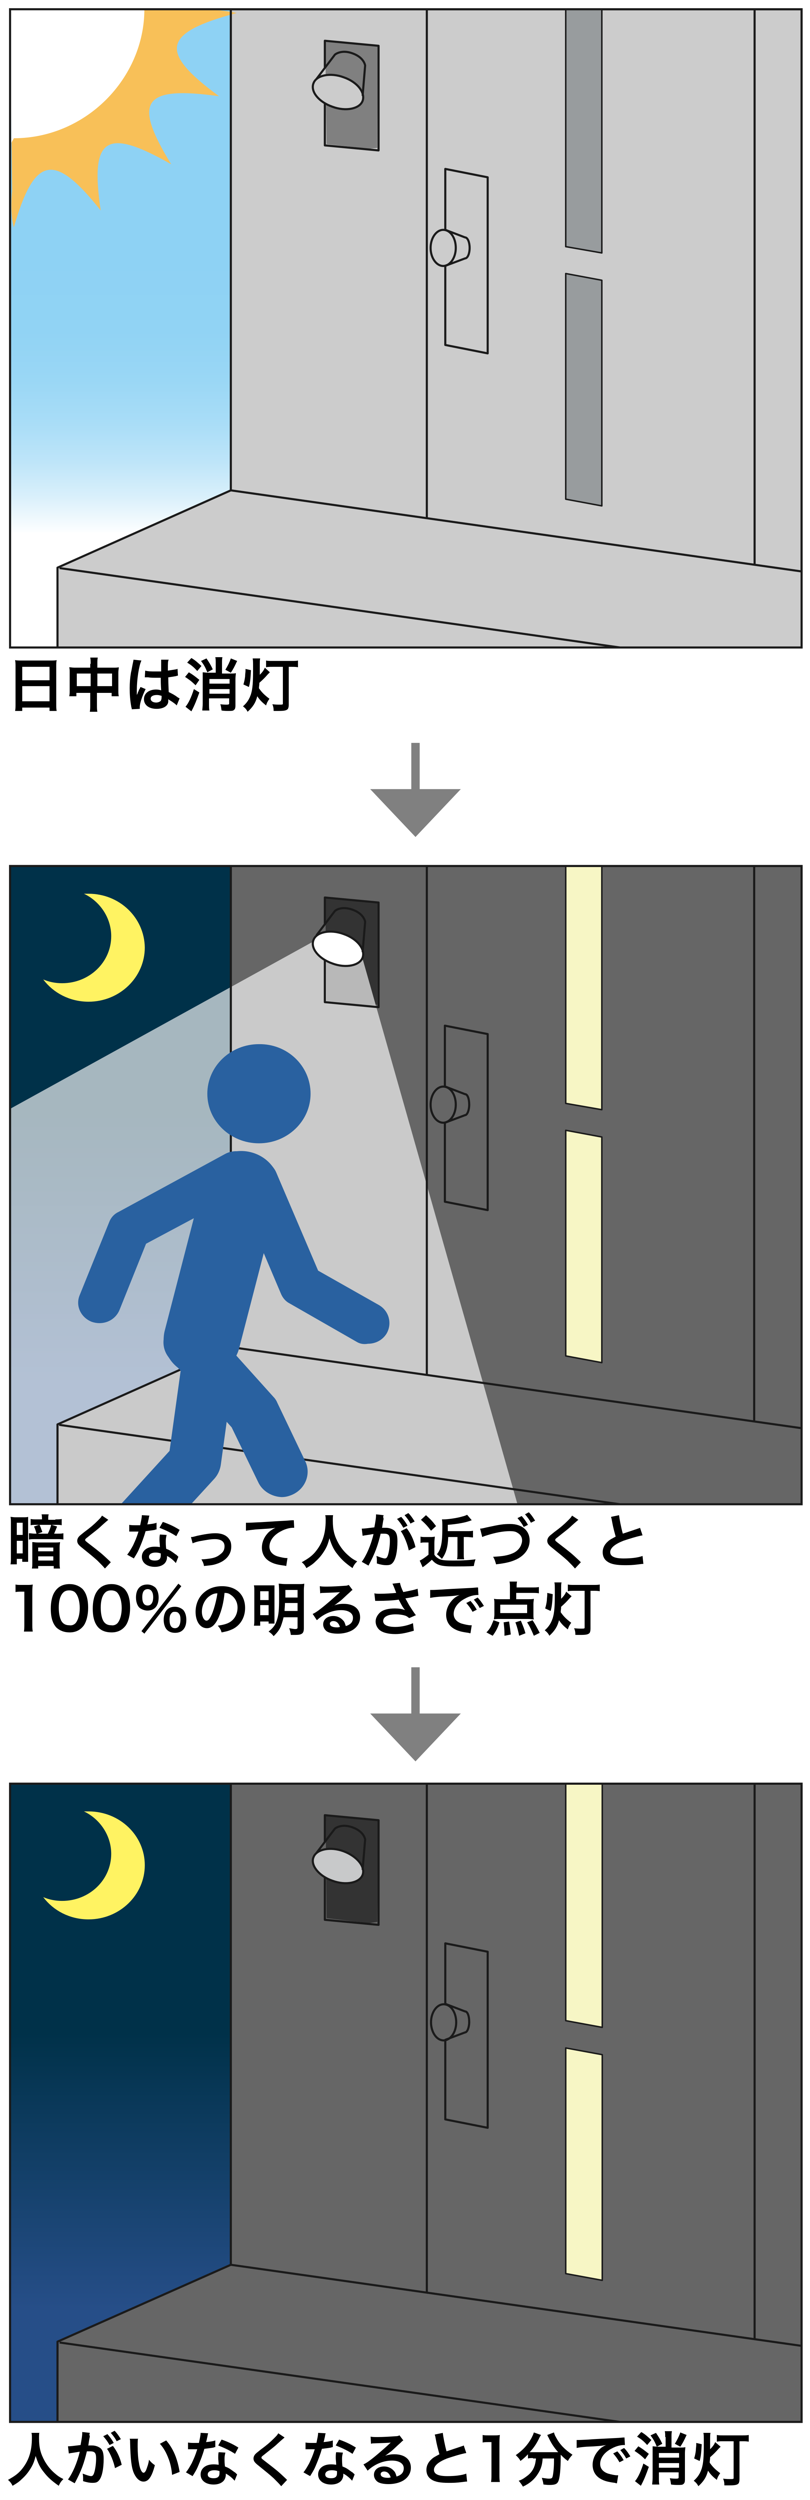
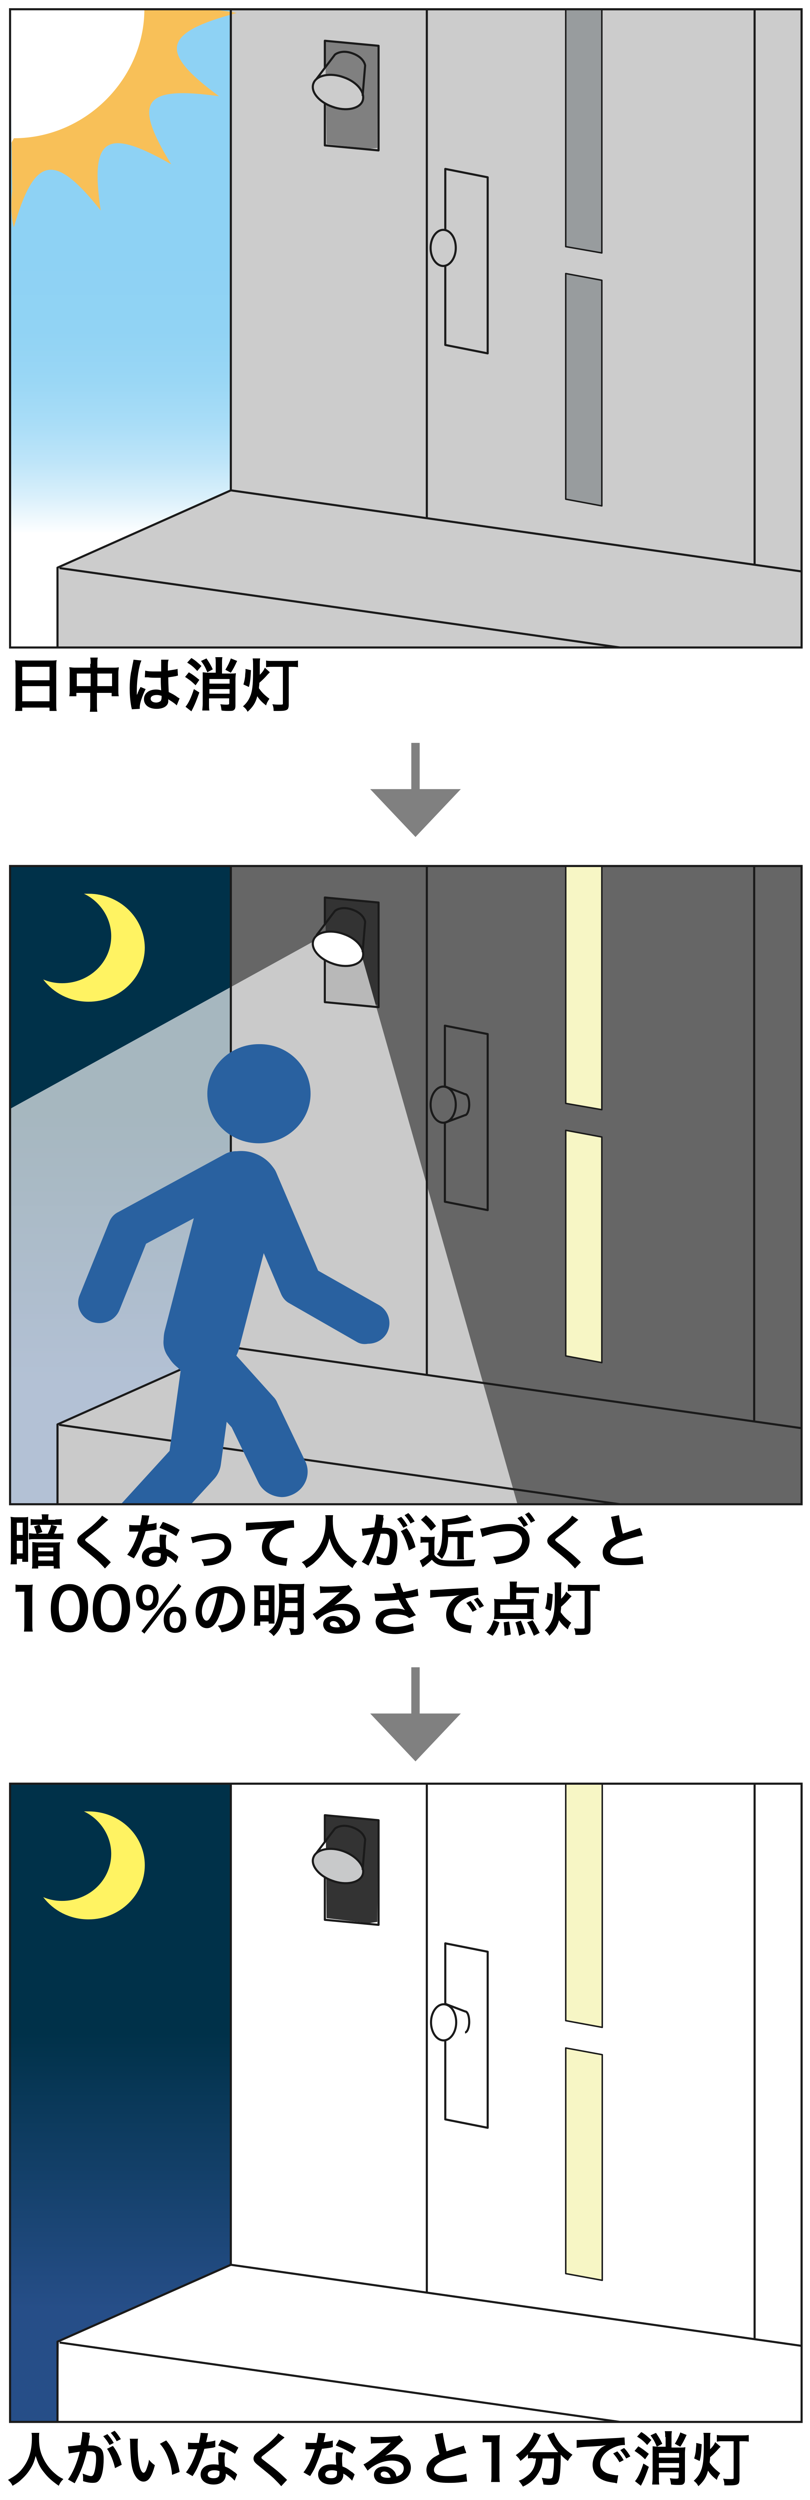
<svg xmlns="http://www.w3.org/2000/svg" xmlns:xlink="http://www.w3.org/1999/xlink" version="1.1" id="レイヤー_1" x="0px" y="0px" viewBox="0 0 193 595" style="enable-background:new 0 0 193 595;" xml:space="preserve">
  <style type="text/css">
	.st0{clip-path:url(#SVGID_00000108307935481862184870000010423601946698243979_);fill:#666666;}
	
		.st1{clip-path:url(#SVGID_00000108307935481862184870000010423601946698243979_);fill:url(#SVGID_00000178200722539081086470000017964054255701483679_);}
	.st2{clip-path:url(#SVGID_00000108307935481862184870000010423601946698243979_);fill:#FFF362;}
	.st3{clip-path:url(#SVGID_00000108307935481862184870000010423601946698243979_);fill:#333333;}
	.st4{opacity:0.65;clip-path:url(#SVGID_00000108307935481862184870000010423601946698243979_);fill:#FFFFFF;}
	.st5{clip-path:url(#SVGID_00000108307935481862184870000010423601946698243979_);fill:none;stroke:#231815;stroke-width:0.909;}
	.st6{clip-path:url(#SVGID_00000108307935481862184870000010423601946698243979_);fill:none;stroke:#1A1A1A;stroke-width:0.5;}
	.st7{clip-path:url(#SVGID_00000108307935481862184870000010423601946698243979_);fill:none;stroke:#333333;stroke-width:0.5;}
	
		.st8{clip-path:url(#SVGID_00000108307935481862184870000010423601946698243979_);fill:none;stroke:#1A1A1A;stroke-width:0.5;stroke-linejoin:round;}
	
		.st9{clip-path:url(#SVGID_00000108307935481862184870000010423601946698243979_);fill:#F7F6C5;stroke:#1A1A1A;stroke-width:0.352;stroke-linejoin:round;}
	
		.st10{clip-path:url(#SVGID_00000108307935481862184870000010423601946698243979_);fill:#FFFFFF;stroke:#1A1A1A;stroke-width:0.5;stroke-linejoin:round;}
	.st11{clip-path:url(#SVGID_00000108307935481862184870000010423601946698243979_);fill:#2961A0;}
	.st12{clip-path:url(#SVGID_00000115510441259327346910000009670706050414942398_);fill:#666666;}
	
		.st13{clip-path:url(#SVGID_00000115510441259327346910000009670706050414942398_);fill:url(#SVGID_00000009584321259869798970000003853813273352052643_);}
	.st14{clip-path:url(#SVGID_00000115510441259327346910000009670706050414942398_);fill:#FFF362;}
	.st15{clip-path:url(#SVGID_00000115510441259327346910000009670706050414942398_);fill:#333333;}
	.st16{clip-path:url(#SVGID_00000115510441259327346910000009670706050414942398_);fill:none;stroke:#231815;stroke-width:0.909;}
	.st17{clip-path:url(#SVGID_00000115510441259327346910000009670706050414942398_);fill:none;stroke:#1A1A1A;stroke-width:0.5;}
	
		.st18{clip-path:url(#SVGID_00000115510441259327346910000009670706050414942398_);fill:none;stroke:#1A1A1A;stroke-width:0.5;stroke-linejoin:round;}
	
		.st19{clip-path:url(#SVGID_00000115510441259327346910000009670706050414942398_);fill:#F7F6C5;stroke:#1A1A1A;stroke-width:0.352;stroke-linejoin:round;}
	
		.st20{clip-path:url(#SVGID_00000115510441259327346910000009670706050414942398_);fill:#C8C9CA;stroke:#1A1A1A;stroke-width:0.5;stroke-linejoin:round;}
	.st21{clip-path:url(#SVGID_00000060719504083548243750000008054915754712346287_);fill:#CCCCCC;}
	
		.st22{clip-path:url(#SVGID_00000060719504083548243750000008054915754712346287_);fill:url(#SVGID_00000172421424184443677350000002441167536308018868_);}
	.st23{clip-path:url(#SVGID_00000060719504083548243750000008054915754712346287_);fill:#808080;}
	.st24{clip-path:url(#SVGID_00000060719504083548243750000008054915754712346287_);fill:#F8C058;}
	.st25{clip-path:url(#SVGID_00000060719504083548243750000008054915754712346287_);fill:#FFFFFF;}
	.st26{clip-path:url(#SVGID_00000060719504083548243750000008054915754712346287_);fill:none;stroke:#231815;stroke-width:0.909;}
	.st27{clip-path:url(#SVGID_00000060719504083548243750000008054915754712346287_);fill:none;stroke:#1A1A1A;stroke-width:0.5;}
	
		.st28{clip-path:url(#SVGID_00000060719504083548243750000008054915754712346287_);fill:none;stroke:#1A1A1A;stroke-width:0.5;stroke-linejoin:round;}
	
		.st29{clip-path:url(#SVGID_00000060719504083548243750000008054915754712346287_);fill:#989C9E;stroke:#1A1A1A;stroke-width:0.352;stroke-linejoin:round;}
	
		.st30{clip-path:url(#SVGID_00000060719504083548243750000008054915754712346287_);fill:#CCCCCC;stroke:#1A1A1A;stroke-width:0.5;stroke-linejoin:round;}
	.st31{fill:none;stroke:#1A1A1A;stroke-width:0.5;}
	.st32{fill:none;stroke:#808080;stroke-width:2;}
	.st33{fill:#808080;}
</style>
  <g>
    <g>
      <defs>
        <rect id="SVGID_1_" x="2.4" y="206.1" width="188.6" height="151.9" />
      </defs>
      <clipPath id="SVGID_00000057128339325449814820000010867278233645794239_">
        <use xlink:href="#SVGID_1_" style="overflow:visible;" />
      </clipPath>
      <polygon style="clip-path:url(#SVGID_00000057128339325449814820000010867278233645794239_);fill:#666666;" points="55,206.1     191,206.1 191,358 13.7,358 13.7,339 55.2,320.6   " />
      <linearGradient id="SVGID_00000081621244699506191640000004591503225186507941_" gradientUnits="userSpaceOnUse" x1="28.788" y1="330.916" x2="28.788" y2="265.504">
        <stop offset="0" style="stop-color:#264E88" />
        <stop offset="1" style="stop-color:#003149" />
      </linearGradient>
      <polygon style="clip-path:url(#SVGID_00000057128339325449814820000010867278233645794239_);fill:url(#SVGID_00000081621244699506191640000004591503225186507941_);" points="    55,206.1 2.4,206.2 2.4,357.9 13.7,358 14,339 55.2,320.6   " />
      <path style="clip-path:url(#SVGID_00000057128339325449814820000010867278233645794239_);fill:#FFF362;" d="M21.1,212.7    c-0.4,0-0.7,0-1.1,0c3.8,1.8,6.5,5.7,6.5,10.1c0,6.2-5.2,11.2-11.7,11.2c-1.6,0-3.1-0.3-4.5-0.9c2.4,3.2,6.3,5.3,10.8,5.3    c7.4,0,13.4-5.8,13.4-12.9C34.4,218.4,28.5,212.7,21.1,212.7z" />
      <polyline style="clip-path:url(#SVGID_00000057128339325449814820000010867278233645794239_);fill:#333333;" points="77.5,213.7     90,214.7 89.9,239.1 87.8,239.3 77.8,238.2   " />
      <polyline style="opacity:0.65;clip-path:url(#SVGID_00000057128339325449814820000010867278233645794239_);fill:#FFFFFF;" points="    74.6,224.1 2.4,263.9 2.4,357.9 123.3,358 86.4,228.2   " />
      <path style="clip-path:url(#SVGID_00000057128339325449814820000010867278233645794239_);fill:none;stroke:#231815;stroke-width:0.909;" d="    M19.9,345" />
      <polygon style="clip-path:url(#SVGID_00000057128339325449814820000010867278233645794239_);fill:none;stroke:#1A1A1A;stroke-width:0.5;" points="    191,339.9 55,320.6 55,206.1 191,206.1   " />
      <path style="clip-path:url(#SVGID_00000057128339325449814820000010867278233645794239_);fill:none;stroke:#333333;stroke-width:0.5;" d="    M55,206.1" />
      <polyline style="clip-path:url(#SVGID_00000057128339325449814820000010867278233645794239_);fill:none;stroke:#1A1A1A;stroke-width:0.5;stroke-linejoin:round;" points="    55,320.6 13.7,339 13.7,358   " />
      <line style="clip-path:url(#SVGID_00000057128339325449814820000010867278233645794239_);fill:none;stroke:#1A1A1A;stroke-width:0.5;stroke-linejoin:round;" x1="179.7" y1="206.1" x2="179.7" y2="338.5" />
      <line style="clip-path:url(#SVGID_00000057128339325449814820000010867278233645794239_);fill:none;stroke:#1A1A1A;stroke-width:0.5;stroke-linejoin:round;" x1="101.7" y1="327.4" x2="101.7" y2="206.1" />
      <polygon style="clip-path:url(#SVGID_00000057128339325449814820000010867278233645794239_);fill:#F7F6C5;stroke:#1A1A1A;stroke-width:0.352;stroke-linejoin:round;" points="    134.8,206.1 143.4,206.1 143.4,264.1 134.8,262.6   " />
      <polygon style="clip-path:url(#SVGID_00000057128339325449814820000010867278233645794239_);fill:#F7F6C5;stroke:#1A1A1A;stroke-width:0.352;stroke-linejoin:round;" points="    134.8,269 143.4,270.6 143.4,324.3 134.8,322.7   " />
      <polyline style="clip-path:url(#SVGID_00000057128339325449814820000010867278233645794239_);fill:none;stroke:#1A1A1A;stroke-width:0.5;stroke-linejoin:round;" points="    106,267.2 106,286 116.2,288 116.2,246.1 106,244.1 106,258.6   " />
      <polyline style="clip-path:url(#SVGID_00000057128339325449814820000010867278233645794239_);fill:none;stroke:#1A1A1A;stroke-width:0.5;stroke-linejoin:round;" points="    77.4,220 77.4,213.6 90.2,214.8 90.2,239.7 77.4,238.5 77.4,228.5   " />
      <path style="clip-path:url(#SVGID_00000057128339325449814820000010867278233645794239_);fill:#FFFFFF;stroke:#1A1A1A;stroke-width:0.5;stroke-linejoin:round;" d="    M86.4,227.9c-0.7,1.9-4,2.6-7.2,1.4c-3.2-1.1-5.3-3.6-4.5-5.6c0.7-1.9,4-2.6,7.2-1.4C85.1,223.4,87.1,225.9,86.4,227.9z" />
      <path style="clip-path:url(#SVGID_00000057128339325449814820000010867278233645794239_);fill:none;stroke:#1A1A1A;stroke-width:0.5;stroke-linejoin:round;" d="    M75.4,222.6l4.4-5.8c0,0,1.4-1.3,4.2-0.3c2.8,1,3,2.9,3,2.9l-0.6,7.2" />
      <path style="clip-path:url(#SVGID_00000057128339325449814820000010867278233645794239_);fill:none;stroke:#1A1A1A;stroke-width:0.5;stroke-linejoin:round;" d="    M102.6,262.9c0-2.4,1.4-4.3,3-4.3c1.7,0,3,1.9,3,4.3c0,2.4-1.4,4.3-3,4.3C104,267.2,102.6,265.3,102.6,262.9z" />
      <path style="clip-path:url(#SVGID_00000057128339325449814820000010867278233645794239_);fill:none;stroke:#1A1A1A;stroke-width:0.5;stroke-linejoin:round;" d="    M106.1,258.6l4.7,1.8c0.6,0,1,1.1,1,2.5c0,1.4-0.5,2.5-1,2.5l-4.8,1.8" />
      <line style="clip-path:url(#SVGID_00000057128339325449814820000010867278233645794239_);fill:none;stroke:#1A1A1A;stroke-width:0.5;" x1="147.7" y1="358" x2="14.1" y2="339.1" />
      <path style="clip-path:url(#SVGID_00000057128339325449814820000010867278233645794239_);fill:#2961A0;" d="M74,260.3    c0,6.5-5.5,11.8-12.3,11.8c-6.8,0-12.3-5.3-12.3-11.8c0-6.5,5.5-11.8,12.3-11.8C68.5,248.4,74,253.7,74,260.3z" />
      <path style="clip-path:url(#SVGID_00000057128339325449814820000010867278233645794239_);fill:#2961A0;" d="M45.9,327.2    c-4.9-1.2-7.9-6-6.6-10.7l0,0l9.3-35.9c1.2-4.7,6.2-7.6,11.1-6.4l0,0c4.9,1.2,7.9,5.9,6.6,10.7l0,0L57,320.8c-1,4-4.8,6.7-8.8,6.7    l0,0C47.4,327.5,46.7,327.4,45.9,327.2L45.9,327.2z" />
      <path style="clip-path:url(#SVGID_00000057128339325449814820000010867278233645794239_);fill:#2961A0;" d="M84.9,319.3l-15.9-9.1    c-1-0.5-1.7-1.4-2.1-2.4l0,0l-10.6-25h0c-1.1-2.5,0.2-5.4,2.8-6.5l0,0c2.6-1,5.6,0.2,6.7,2.7l0,0l10,23.4l14.5,8.2    c2.4,1.4,3.2,4.4,1.8,6.8l0,0c-1,1.6-2.7,2.4-4.4,2.4l0,0C86.6,320,85.7,319.8,84.9,319.3L84.9,319.3z" />
      <path style="clip-path:url(#SVGID_00000057128339325449814820000010867278233645794239_);fill:#2961A0;" d="M21.9,314.6    c-2.6-1-4-3.8-2.9-6.4l0,0l7-17.3c0.4-1.1,1.2-2,2.3-2.5l0,0l25.4-13.8c2.5-1.3,5.6-0.5,7,1.9l0,0c1.4,2.4,0.5,5.4-1.9,6.7l0,0    L34.8,296l-6.3,15.7c-0.8,2-2.7,3.2-4.8,3.2l0,0C23.1,314.9,22.5,314.8,21.9,314.6L21.9,314.6z" />
      <path style="clip-path:url(#SVGID_00000057128339325449814820000010867278233645794239_);fill:#2961A0;" d="M28.8,358l11.6-12.7    l3.8-27.4c0.4-3.3,3.6-5.6,7-5.2l0,0c3.4,0.4,5.8,3.5,5.4,6.8l0,0l-4,29.2c-0.2,1.2-0.7,2.3-1.5,3.2l0,0l-5.5,6" />
      <path style="clip-path:url(#SVGID_00000057128339325449814820000010867278233645794239_);fill:#2961A0;" d="M61.5,352.7l-6.3-13    l-14.7-16.3l0,0c-2.3-2.5-2-6.3,0.6-8.5l0,0c2.6-2.2,6.6-1.9,8.8,0.6l0,0l15.3,17c0.4,0.4,0.7,0.9,0.9,1.4l0,0l6.6,13.8    c1.5,3,0.1,6.6-3,8l0,0c-0.9,0.4-1.7,0.6-2.6,0.6l0,0C64.8,356.2,62.5,354.9,61.5,352.7L61.5,352.7z" />
      <use xlink:href="#SVGID_1_" style="overflow:visible;fill:none;stroke:#1A1A1A;stroke-width:0.5;" />
    </g>
  </g>
  <g>
    <g>
      <defs>
        <rect id="SVGID_00000175306570946174207310000007826472525963299458_" x="2.4" y="424.5" width="188.6" height="151.9" />
      </defs>
      <clipPath id="SVGID_00000053519518595293020080000013250221245388818317_">
        <use xlink:href="#SVGID_00000175306570946174207310000007826472525963299458_" style="overflow:visible;" />
      </clipPath>
-       <polygon style="clip-path:url(#SVGID_00000053519518595293020080000013250221245388818317_);fill:#666666;" points="55,424.5     191,424.5 191,576.4 13.7,576.4 13.7,557.3 55.2,538.9   " />
      <linearGradient id="SVGID_00000088829900385183735510000000974904141974823067_" gradientUnits="userSpaceOnUse" x1="28.819" y1="549.362" x2="28.819" y2="483.914">
        <stop offset="0" style="stop-color:#264E88" />
        <stop offset="1" style="stop-color:#003149" />
      </linearGradient>
      <polygon style="clip-path:url(#SVGID_00000053519518595293020080000013250221245388818317_);fill:url(#SVGID_00000088829900385183735510000000974904141974823067_);" points="    55,424.5 2.4,424.6 2.4,576.5 13.7,576.4 14,557.4 55.2,538.9   " />
      <path style="clip-path:url(#SVGID_00000053519518595293020080000013250221245388818317_);fill:#FFF362;" d="M21.1,431.1    c-0.4,0-0.7,0-1.1,0c3.8,1.8,6.5,5.7,6.5,10.1c0,6.2-5.2,11.2-11.7,11.2c-1.6,0-3.1-0.3-4.5-0.9c2.4,3.2,6.3,5.3,10.8,5.3    c7.4,0,13.4-5.8,13.4-12.9C34.5,436.8,28.5,431.1,21.1,431.1z" />
      <polyline style="clip-path:url(#SVGID_00000053519518595293020080000013250221245388818317_);fill:#333333;" points="77.6,432.1     90.1,433.1 89.9,457.4 87.8,457.7 77.8,456.5   " />
      <path style="clip-path:url(#SVGID_00000053519518595293020080000013250221245388818317_);fill:none;stroke:#231815;stroke-width:0.909;" d="    M19.9,563.4" />
      <polygon style="clip-path:url(#SVGID_00000053519518595293020080000013250221245388818317_);fill:none;stroke:#1A1A1A;stroke-width:0.5;" points="    191,558.3 55,539 55,424.5 191,424.5   " />
      <polyline style="clip-path:url(#SVGID_00000053519518595293020080000013250221245388818317_);fill:none;stroke:#1A1A1A;stroke-width:0.5;stroke-linejoin:round;" points="    55,539 13.7,557.3 13.7,576.4   " />
      <line style="clip-path:url(#SVGID_00000053519518595293020080000013250221245388818317_);fill:none;stroke:#1A1A1A;stroke-width:0.5;stroke-linejoin:round;" x1="179.8" y1="424.5" x2="179.8" y2="556.9" />
      <line style="clip-path:url(#SVGID_00000053519518595293020080000013250221245388818317_);fill:none;stroke:#1A1A1A;stroke-width:0.5;stroke-linejoin:round;" x1="101.7" y1="545.8" x2="101.7" y2="424.5" />
      <polygon style="clip-path:url(#SVGID_00000053519518595293020080000013250221245388818317_);fill:#F7F6C5;stroke:#1A1A1A;stroke-width:0.352;stroke-linejoin:round;" points="    134.8,424.5 143.5,424.5 143.5,482.5 134.8,480.9   " />
      <polygon style="clip-path:url(#SVGID_00000053519518595293020080000013250221245388818317_);fill:#F7F6C5;stroke:#1A1A1A;stroke-width:0.352;stroke-linejoin:round;" points="    134.8,487.4 143.5,489 143.5,542.7 134.8,541.1   " />
      <polyline style="clip-path:url(#SVGID_00000053519518595293020080000013250221245388818317_);fill:none;stroke:#1A1A1A;stroke-width:0.5;stroke-linejoin:round;" points="    106.1,485.5 106.1,504.4 116.2,506.4 116.2,464.5 106.1,462.5 106.1,477   " />
      <polyline style="clip-path:url(#SVGID_00000053519518595293020080000013250221245388818317_);fill:none;stroke:#1A1A1A;stroke-width:0.5;stroke-linejoin:round;" points="    77.4,438.4 77.4,432 90.2,433.2 90.2,458.1 77.4,456.9 77.4,446.9   " />
      <path style="clip-path:url(#SVGID_00000053519518595293020080000013250221245388818317_);fill:#C8C9CA;stroke:#1A1A1A;stroke-width:0.5;stroke-linejoin:round;" d="    M86.4,446.2c-0.7,1.9-4,2.6-7.2,1.4c-3.2-1.1-5.3-3.7-4.5-5.6c0.7-1.9,4-2.6,7.2-1.4C85.1,441.8,87.1,444.3,86.4,446.2z" />
      <path style="clip-path:url(#SVGID_00000053519518595293020080000013250221245388818317_);fill:none;stroke:#1A1A1A;stroke-width:0.5;stroke-linejoin:round;" d="    M75.4,441l4.4-5.8c0,0,1.5-1.3,4.2-0.3c2.8,1,3,2.9,3,2.9l-0.6,7.2" />
      <path style="clip-path:url(#SVGID_00000053519518595293020080000013250221245388818317_);fill:none;stroke:#1A1A1A;stroke-width:0.5;stroke-linejoin:round;" d="    M102.7,481.3c0-2.4,1.4-4.3,3-4.3c1.7,0,3,1.9,3,4.3c0,2.4-1.4,4.3-3,4.3C104,485.6,102.7,483.6,102.7,481.3z" />
-       <path style="clip-path:url(#SVGID_00000053519518595293020080000013250221245388818317_);fill:none;stroke:#1A1A1A;stroke-width:0.5;stroke-linejoin:round;" d="    M106.1,476.9l4.7,1.8c0.6,0,1,1.1,1,2.5c0,1.4-0.5,2.5-1,2.5l-4.8,1.8" />
+       <path style="clip-path:url(#SVGID_00000053519518595293020080000013250221245388818317_);fill:none;stroke:#1A1A1A;stroke-width:0.5;stroke-linejoin:round;" d="    M106.1,476.9l4.7,1.8c0.6,0,1,1.1,1,2.5c0,1.4-0.5,2.5-1,2.5" />
      <line style="clip-path:url(#SVGID_00000053519518595293020080000013250221245388818317_);fill:none;stroke:#1A1A1A;stroke-width:0.5;" x1="147.7" y1="576.4" x2="14.2" y2="557.5" />
      <use xlink:href="#SVGID_00000175306570946174207310000007826472525963299458_" style="overflow:visible;fill:none;stroke:#1A1A1A;stroke-width:0.5;" />
    </g>
  </g>
  <g>
    <g>
      <defs>
        <rect id="SVGID_00000051363801298996398410000011963795749660513201_" x="2.4" y="2.2" width="188.6" height="151.9" />
      </defs>
      <clipPath id="SVGID_00000098189429461248475460000000513724000972996539_">
        <use xlink:href="#SVGID_00000051363801298996398410000011963795749660513201_" style="overflow:visible;" />
      </clipPath>
      <polygon style="clip-path:url(#SVGID_00000098189429461248475460000000513724000972996539_);fill:#CCCCCC;" points="55,2.2     191,2.2 191,154.1 13.7,154.1 13.7,135.1 55.2,116.7   " />
      <linearGradient id="SVGID_00000097499195921800384250000014825673709770628237_" gradientUnits="userSpaceOnUse" x1="28.802" y1="127.02" x2="28.802" y2="61.608">
        <stop offset="0" style="stop-color:#FFFFFF" />
        <stop offset="9.483933e-03" style="stop-color:#FCFEFF" />
        <stop offset="0.131" style="stop-color:#DAF0FB" />
        <stop offset="0.261" style="stop-color:#BEE5F9" />
        <stop offset="0.401" style="stop-color:#A9DDF7" />
        <stop offset="0.556" style="stop-color:#9AD7F5" />
        <stop offset="0.735" style="stop-color:#91D3F4" />
        <stop offset="1" style="stop-color:#8ED2F4" />
      </linearGradient>
      <polygon style="clip-path:url(#SVGID_00000098189429461248475460000000513724000972996539_);fill:url(#SVGID_00000097499195921800384250000014825673709770628237_);" points="    55,2.2 2.4,2.2 2.4,154.1 13.7,154.1 14,135.1 55.2,116.7   " />
      <polyline style="clip-path:url(#SVGID_00000098189429461248475460000000513724000972996539_);fill:#808080;" points="77.5,9.8     90,10.8 89.9,35.2 87.8,35.4 77.8,34.3   " />
      <path style="clip-path:url(#SVGID_00000098189429461248475460000000513724000972996539_);fill:#F8C058;" d="M3.3,54.1    c-0.5-1.7-0.8-4.7-0.4-8.7L2.4,2.2l46.4,0c3.4,0.2,6.1,0.5,7.6,0.9c-17.7,4.7-18.7,9.2-4.2,19.8c-18.1-2.5-20.7,1.1-11.4,16.2    C25.2,30.2,21.4,32.7,24,50.1C12.9,36.1,8.2,37.1,3.3,54.1" />
      <path style="clip-path:url(#SVGID_00000098189429461248475460000000513724000972996539_);fill:#FFFFFF;" d="M2.7,34L2.4,2.2h32    c0,16.4-13.9,30.7-31.1,30.7" />
      <path style="clip-path:url(#SVGID_00000098189429461248475460000000513724000972996539_);fill:none;stroke:#231815;stroke-width:0.909;" d="    M19.9,141.1" />
      <polygon style="clip-path:url(#SVGID_00000098189429461248475460000000513724000972996539_);fill:none;stroke:#1A1A1A;stroke-width:0.5;" points="    191,136 55,116.7 55,2.2 191,2.2   " />
      <polyline style="clip-path:url(#SVGID_00000098189429461248475460000000513724000972996539_);fill:none;stroke:#1A1A1A;stroke-width:0.5;stroke-linejoin:round;" points="    55,116.7 13.7,135.1 13.7,154.1   " />
      <line style="clip-path:url(#SVGID_00000098189429461248475460000000513724000972996539_);fill:none;stroke:#1A1A1A;stroke-width:0.5;stroke-linejoin:round;" x1="179.8" y1="2.2" x2="179.8" y2="134.6" />
      <line style="clip-path:url(#SVGID_00000098189429461248475460000000513724000972996539_);fill:none;stroke:#1A1A1A;stroke-width:0.5;stroke-linejoin:round;" x1="101.7" y1="123.5" x2="101.7" y2="2.2" />
      <polygon style="clip-path:url(#SVGID_00000098189429461248475460000000513724000972996539_);fill:#989C9E;stroke:#1A1A1A;stroke-width:0.352;stroke-linejoin:round;" points="    134.8,2.2 143.4,2.2 143.4,60.2 134.8,58.7   " />
      <polygon style="clip-path:url(#SVGID_00000098189429461248475460000000513724000972996539_);fill:#989C9E;stroke:#1A1A1A;stroke-width:0.352;stroke-linejoin:round;" points="    134.8,65.1 143.4,66.7 143.4,120.4 134.8,118.8   " />
      <polyline style="clip-path:url(#SVGID_00000098189429461248475460000000513724000972996539_);fill:none;stroke:#1A1A1A;stroke-width:0.5;stroke-linejoin:round;" points="    106.1,63.3 106.1,82.1 116.2,84.1 116.2,42.2 106.1,40.2 106.1,54.7   " />
      <polyline style="clip-path:url(#SVGID_00000098189429461248475460000000513724000972996539_);fill:none;stroke:#1A1A1A;stroke-width:0.5;stroke-linejoin:round;" points="    77.4,16.1 77.4,9.7 90.2,10.9 90.2,35.8 77.4,34.6 77.4,24.6   " />
      <path style="clip-path:url(#SVGID_00000098189429461248475460000000513724000972996539_);fill:#CCCCCC;stroke:#1A1A1A;stroke-width:0.5;stroke-linejoin:round;" d="    M86.4,24c-0.7,1.9-4,2.6-7.2,1.4c-3.2-1.1-5.3-3.6-4.5-5.6c0.7-1.9,4-2.6,7.2-1.4C85.1,19.5,87.1,22,86.4,24z" />
      <path style="clip-path:url(#SVGID_00000098189429461248475460000000513724000972996539_);fill:none;stroke:#1A1A1A;stroke-width:0.5;stroke-linejoin:round;" d="    M75.4,18.8l4.4-5.8c0,0,1.5-1.3,4.2-0.3c2.8,1,3,2.9,3,2.9l-0.6,7.2" />
      <path style="clip-path:url(#SVGID_00000098189429461248475460000000513724000972996539_);fill:none;stroke:#1A1A1A;stroke-width:0.5;stroke-linejoin:round;" d="    M102.6,59c0-2.4,1.4-4.3,3-4.3c1.7,0,3,1.9,3,4.3c0,2.4-1.4,4.3-3,4.3C104,63.3,102.6,61.4,102.6,59z" />
-       <path style="clip-path:url(#SVGID_00000098189429461248475460000000513724000972996539_);fill:none;stroke:#1A1A1A;stroke-width:0.5;stroke-linejoin:round;" d="    M106.1,54.7l4.7,1.8c0.6,0,1.1,1.1,1.1,2.5c0,1.4-0.5,2.5-1.1,2.5l-4.8,1.8" />
      <line style="clip-path:url(#SVGID_00000098189429461248475460000000513724000972996539_);fill:none;stroke:#1A1A1A;stroke-width:0.5;" x1="147.7" y1="154.1" x2="14.2" y2="135.2" />
    </g>
    <rect x="2.4" y="2.2" class="st31" width="188.6" height="151.9" />
  </g>
  <g>
    <line class="st32" x1="99" y1="176.8" x2="99" y2="192.2" />
    <polygon class="st33" points="109.8,187.8 99,199.2 88.2,187.8  " />
  </g>
  <g>
    <line class="st32" x1="99" y1="396.8" x2="99" y2="412.2" />
    <polygon class="st33" points="109.8,407.8 99,419.2 88.2,407.8  " />
  </g>
  <g>
    <path d="M3.7,158.6c0-0.5,0-1-0.1-1.5c0.4,0.1,0.9,0.1,1.6,0.1h6.8c0.7,0,1.1,0,1.5-0.1c-0.1,0.5-0.1,0.9-0.1,1.4v9   c0,0.7,0,1.2,0.1,1.7h-1.7v-0.8H5.3v0.8H3.6c0.1-0.5,0.1-1,0.1-1.7V158.6z M5.3,161.9h6.5v-3.2H5.3V161.9z M5.3,166.9h6.5v-3.6H5.3   V166.9z" />
    <path d="M21.6,158c0-0.7,0-1.1-0.1-1.5h1.8c-0.1,0.4-0.1,0.8-0.1,1.5v0.9h3.8c0.6,0,0.9,0,1.3-0.1c0,0.4-0.1,0.7-0.1,1.2v4.3   c0,0.6,0,1,0.1,1.4h-1.7v-0.8h-3.5v2.8c0,0.8,0,1.2,0.1,1.7h-1.8c0.1-0.5,0.1-1,0.1-1.7v-2.8h-3.3v0.8h-1.7   c0.1-0.5,0.1-0.8,0.1-1.4V160c0-0.5,0-0.8-0.1-1.2c0.4,0,0.7,0.1,1.3,0.1h3.7V158z M18.3,160.3v3h3.3v-3H18.3z M26.7,163.3v-3h-3.5   v3H26.7z" />
    <path d="M31.4,168.8c0-0.1,0-0.2-0.1-0.5c-0.3-1.6-0.4-3-0.4-4.5c0-1.3,0.1-2.5,0.3-3.7c0.1-0.4,0.1-0.4,0.4-2   c0.1-0.5,0.2-0.9,0.2-1c0,0,0,0,0-0.1l1.9,0.2c-0.6,1.2-1.1,4.6-1.1,7c0,0.5,0,0.5,0,0.7c0,0.1,0,0.1,0,0.2c0,0.1,0,0.1,0,0.3h0   c0.1-0.2,0.1-0.2,0.2-0.4c0-0.1,0.1-0.3,0.2-0.5c0.1-0.3,0.1-0.3,0.3-0.6c0,0,0-0.1,0.2-0.4l1.2,0.5c-0.8,1.6-1.4,3.4-1.4,4.3   c0,0.1,0,0.1,0,0.4L31.4,168.8z M34.6,159.6c0.7,0.2,1.4,0.2,2.5,0.2c0.5,0,0.8,0,1.3,0c0-0.8,0-1.5,0-2.1c0-0.3,0-0.5,0-0.7l1.8,0   C40,157.3,40,158,40,159c0,0.2,0,0.4,0,0.6c0.7-0.1,1.3-0.2,1.9-0.3c0.1,0,0.1,0,0.3-0.1l0.1,0l0.1,1.6c-0.1,0-0.2,0-0.4,0.1   c-0.5,0.1-1.2,0.2-1.9,0.3c0,0.1,0,0.1,0,0.3c0,0.8,0,0.8,0.1,3.2c1,0.5,1.4,0.7,2.2,1.3c0.2,0.1,0.3,0.2,0.4,0.2l-0.7,1.7   c-0.2-0.3-0.7-0.6-1.1-0.9c-0.5-0.3-0.8-0.5-0.9-0.6c0,0.1,0,0.1,0,0.2c0,0.3,0,0.6-0.1,0.8c-0.3,0.8-1.3,1.3-2.7,1.3   c-1.8,0-3-0.9-3-2.3c0-1.4,1.2-2.3,2.9-2.3c0.5,0,0.9,0.1,1.2,0.2c0-0.4-0.1-1-0.1-3c-0.6,0-0.9,0-1.3,0c-0.5,0-1.1,0-1.7-0.1   c-0.2,0-0.4,0-0.4,0c-0.1,0-0.2,0-0.2,0c-0.1,0-0.1,0-0.1,0c0,0,0,0-0.1,0L34.6,159.6z M37.4,165.4c-0.9,0-1.5,0.3-1.5,0.9   c0,0.5,0.5,0.9,1.3,0.9c0.5,0,0.9-0.2,1.1-0.4c0.1-0.2,0.2-0.4,0.2-0.8c0-0.2,0-0.4,0-0.4C38.1,165.5,37.8,165.4,37.4,165.4z" />
    <path d="M45,160c1,0.6,1.5,1,2.5,1.8l-0.9,1.3c-1-1-1.6-1.4-2.5-2L45,160z M47.5,164.8c-0.6,1.7-1.1,3-1.9,4.5l-1.4-1.1   c0.7-0.8,1.4-2.3,2-4.2L47.5,164.8z M45.6,156.6c1,0.6,1.4,1,2.4,1.9l-1,1.2c-0.8-0.9-1.4-1.4-2.4-2L45.6,156.6z M49.2,156.7   c0.6,0.9,1,1.5,1.5,2.6l-1.3,0.7c-0.5-1.2-0.7-1.6-1.5-2.7L49.2,156.7z M51.4,157.8c0-0.6,0-1-0.1-1.4H53c-0.1,0.4-0.1,0.8-0.1,1.4   v2.5h2c0.6,0,1,0,1.3-0.1c0,0.3-0.1,0.8-0.1,1.4v6.3c0,0.6-0.1,0.9-0.4,1.1c-0.2,0.2-0.6,0.2-1.3,0.2c-0.4,0-0.9,0-1.6-0.1   c-0.1-0.5-0.1-0.9-0.3-1.5c0.7,0.1,1.2,0.1,1.6,0.1c0.4,0,0.5-0.1,0.5-0.3v-1.2h-4.8v1.3c0,0.6,0,1.2,0.1,1.6h-1.7   c0-0.4,0.1-0.9,0.1-1.6v-6.2c0-0.6,0-1.1,0-1.3c0.3,0,0.7,0.1,1.3,0.1h1.8V157.8z M54.7,161.6h-4.8v1.1h4.8V161.6z M49.9,165.1h4.8   v-1.1h-4.8V165.1z M56.5,157.3c-0.6,1.3-0.9,1.9-1.5,2.8l-1.3-0.7c0.6-1,1-1.8,1.3-2.7L56.5,157.3z" />
    <path d="M64.3,160c-0.1,0.1-0.3,0.3-0.5,0.5c-0.7,0.8-1.1,1.2-2,2c0,0.6-0.1,0.8-0.1,1.3c0.7,1,1.3,1.6,2.5,2.5   c-0.4,0.6-0.6,0.9-0.8,1.6c-1-0.8-1.5-1.3-2.1-2.2c-0.4,1.6-1.1,2.6-2.3,3.7c-0.3-0.6-0.6-0.9-1.1-1.3c1-0.9,1.5-1.7,1.9-2.9   c0.4-1.3,0.5-2.8,0.5-6c0-1.7,0-2-0.1-2.5H62c-0.1,0.4-0.1,0.4-0.1,2.9c0,0.2,0,0.5,0,1c0.5-0.5,1-1.1,1.2-1.7L64.3,160z    M59.8,159.5c-0.1,2-0.2,3-0.5,4l-1.3-0.6c0.2-0.7,0.3-1.1,0.4-1.9c0-0.5,0.1-1,0.1-1.4c0-0.1,0-0.2,0-0.4L59.8,159.5z M64.9,158.7   c-0.6,0-1,0-1.5,0.1v-1.6c0.4,0.1,0.9,0.1,1.5,0.1h4.6c0.6,0,1.1,0,1.5-0.1v1.6c-0.5-0.1-1-0.1-1.5-0.1h-0.7v9c0,0.6-0.1,0.8-0.2,1   c-0.3,0.4-0.9,0.5-2.2,0.5c-0.2,0-0.5,0-1.2,0c0-0.7-0.1-1.1-0.3-1.6c0.8,0.1,1.3,0.1,1.8,0.1c0.6,0,0.7,0,0.7-0.3v-8.7H64.9z" />
  </g>
  <g>
    <path d="M2.6,362.4c0-0.6,0-1-0.1-1.4c0.3,0,0.6,0.1,1.1,0.1h2c0.5,0,0.8,0,1.1-0.1c0,0.4,0,0.7,0,1.1v8.5c0,0.5,0,0.8,0,1.1H5.3   v-0.7H4v1.3H2.5c0.1-0.4,0.1-0.9,0.1-1.7V362.4z M4,365.3h1.4v-2.9H4V365.3z M4,369.7h1.4v-3H4V369.7z M13.2,361.6   c0.7,0,1.1,0,1.5-0.1v1.5c-0.4-0.1-0.7-0.1-1.4-0.1h-1l1.3,0.4c-0.3,0.8-0.5,1.2-0.7,1.7h0.8c0.6,0,1,0,1.4-0.1v1.5   c-0.4-0.1-0.8-0.1-1.5-0.1H8.4c-0.6,0-1.1,0-1.5,0.1v-1.5c0.4,0,0.9,0.1,1.4,0.1h0.4c-0.2-0.7-0.3-1.1-0.6-1.7l1.2-0.4H8.7   c-0.7,0-1,0-1.4,0.1v-1.5c0.5,0.1,0.8,0.1,1.5,0.1H10v-0.2c0-0.3,0-0.7-0.1-1h1.7c-0.1,0.3-0.1,0.6-0.1,1v0.3H13.2z M7.7,368.2   c0-0.5,0-0.8,0-1.2c0.4,0,0.6,0.1,1.3,0.1h4c0.7,0,1,0,1.3-0.1c0,0.3-0.1,0.6-0.1,1.2v3.5c0,0.7,0,1.2,0.1,1.6h-1.5v-0.6H9.1v0.6   H7.6c0.1-0.4,0.1-0.8,0.1-1.6V368.2z M11.4,365c0.3-0.6,0.6-1.3,0.8-2.1H9.4c0.3,0.5,0.4,1,0.7,1.7L9,365H11.4z M9.1,369.2h3.6   v-0.9H9.1V369.2z M9.1,371.4h3.6v-1H9.1V371.4z" />
    <path d="M25.8,361.7c-0.2,0.2-0.5,0.4-1.7,1.5c-0.7,0.7-1.7,1.4-3.3,2.7c-0.4,0.3-0.5,0.4-0.5,0.6c0,0.2,0,0.2,1.3,1.2   c2.2,1.7,2.6,2,4.4,3.7c0.1,0.1,0.2,0.2,0.4,0.4l-1.4,1.5c-0.4-0.5-0.9-1-1.8-1.9c-1-0.9-1.5-1.3-3.6-3c-0.9-0.7-1.2-1.1-1.2-1.7   c0-0.4,0.2-0.8,0.5-1.1c0.2-0.2,0.2-0.2,1.2-1c1.5-1.1,2.3-1.8,3.2-2.7c0.6-0.6,0.8-0.8,1-1.2L25.8,361.7z" />
    <path d="M35.6,360.7c-0.1,0.3-0.1,0.3-0.2,0.9c-0.1,0.3-0.1,0.6-0.3,1.2c1-0.1,1.7-0.2,2.2-0.4l0,1.6c-0.2,0-0.2,0-0.4,0.1   c-0.5,0.1-1.4,0.2-2.2,0.3c-0.4,1.4-0.9,2.7-1.5,4.1c-0.3,0.7-0.4,0.9-1,1.9c-0.2,0.3-0.2,0.3-0.3,0.5l-1.6-0.9   c0.5-0.6,0.9-1.3,1.4-2.2c0.5-1.1,0.8-1.7,1.3-3.3c-0.6,0-0.7,0-0.9,0c-0.2,0-0.3,0-0.6,0l-0.7,0v-1.6c0.5,0.1,1,0.1,1.9,0.1   c0.2,0,0.4,0,0.7,0c0.2-1,0.4-1.8,0.4-2.4L35.6,360.7z M41.9,372c-0.5-0.6-1.3-1.3-2.1-1.7c0,0.1,0,0.2,0,0.3   c0,0.5-0.2,1.1-0.6,1.5c-0.5,0.5-1.3,0.8-2.3,0.8c-1.8,0-3.1-0.9-3.1-2.4c0-1.4,1.2-2.4,3-2.4c0.4,0,0.7,0,1.3,0.1   c0-0.6-0.1-1.2-0.1-1.6c0-0.5,0-1,0.1-1.4l1.6,0.1c-0.1,0.5-0.2,0.8-0.2,1.4c0,0.6,0,1.1,0.1,1.9c1,0.4,1.1,0.5,2.2,1.3   c0.2,0.1,0.3,0.2,0.5,0.4c0.1,0.1,0.1,0.1,0.2,0.2L41.9,372z M37,369.5c-0.9,0-1.5,0.4-1.5,1c0,0.6,0.5,0.9,1.4,0.9   c1,0,1.4-0.4,1.4-1.2c0-0.1,0-0.5,0-0.5C37.7,369.5,37.4,369.5,37,369.5z M42,365.6c-1.2-0.8-2.5-1.4-4-2l0.8-1.4   c1.7,0.6,2.7,1.1,4,1.9L42,365.6z" />
    <path d="M45.5,365.8c0.4,0,0.4,0,1.5-0.3c1.9-0.4,3.2-0.6,4.3-0.6c1.6,0,2.7,0.5,3.3,1.4c0.4,0.5,0.5,1.1,0.5,1.8   c0,1.9-1.3,3.4-3.5,4.1c-0.9,0.3-1.2,0.3-3,0.5c-0.1-0.7-0.3-1-0.6-1.6c0.1,0,0.2,0,0.2,0c0.5,0,1.3-0.1,2-0.2   c1.1-0.2,1.7-0.5,2.3-1c0.7-0.5,1-1.1,1-1.9c0-1.1-0.8-1.7-2.3-1.7c-1,0-2,0.2-3.7,0.5c-0.9,0.2-1.1,0.3-1.6,0.5L45.5,365.8z" />
    <path d="M58.6,362.4c0.3,0,0.5,0,0.5,0c0.3,0,0.3,0,2.3-0.1c0.8,0,3.1-0.2,7-0.4c1.1-0.1,1.4-0.1,1.6-0.1l0.1,1.8   c-0.2,0-0.2,0-0.3,0c-0.8,0-1.9,0.3-2.8,0.8c-1.8,0.9-2.8,2.3-2.8,3.7c0,1.1,0.7,1.9,1.9,2.3c0.7,0.2,1.6,0.4,2.1,0.4   c0,0,0.1,0,0.3,0l-0.3,1.9c-0.2,0-0.2-0.1-0.5-0.1c-1.5-0.2-2.4-0.4-3.3-0.9c-1.3-0.7-2-1.9-2-3.4c0-1.2,0.5-2.4,1.3-3.3   c0.5-0.6,1-0.9,1.9-1.4c-1.1,0.2-1.7,0.2-4.7,0.4c-0.9,0.1-1.8,0.2-2.3,0.3L58.6,362.4z" />
    <path d="M79.4,360.5c-0.1,0.2-0.1,0.9-0.1,1.4c0,2.3,0.4,3.7,1.4,5.5c0.6,1,1.2,1.8,2.2,2.7c0.8,0.7,1.2,1,2.2,1.5   c-0.5,0.5-0.8,0.9-1.1,1.6c-1.7-1.2-2.6-2-3.6-3.3c-0.9-1.1-1.4-2.2-1.9-3.8c-0.3,1.1-0.5,1.8-1.1,2.8c-0.6,1-1.2,1.8-2.2,2.7   c-0.7,0.7-1.2,1-2.2,1.6c-0.3-0.6-0.6-1-1.1-1.4c1.4-0.8,2.2-1.3,3.1-2.3c1.8-2.1,2.6-4.4,2.6-7.7c0-0.5,0-0.8-0.1-1.2H79.4z" />
    <path d="M91.4,361.5c-0.1,0.4-0.2,1-0.3,1.7c0,0.2,0,0.2-0.1,0.4c0.4,0,0.6,0,0.9,0c0.9,0,1.6,0.3,2.1,0.7c0.5,0.5,0.7,1.2,0.7,2.5   c0,2.4-0.4,4.3-1.1,5.1c-0.4,0.5-0.8,0.6-1.6,0.6c-0.6,0-1.2-0.1-2.2-0.4c0-0.3,0-0.5,0-0.6c0-0.4,0-0.6-0.1-1.2   c0.8,0.3,1.6,0.6,2,0.6c0.4,0,0.6-0.3,0.8-1c0.2-0.7,0.4-2,0.4-3.2c0-1.3-0.3-1.7-1.4-1.7c-0.3,0-0.5,0-0.8,0   c-0.7,2.9-1.3,4.6-2.9,7.6l-1.6-0.9c1.1-1.5,2.2-4,2.8-6.6c-0.2,0-0.2,0-0.7,0.1l-1.3,0.2c-0.2,0-0.4,0.1-0.6,0.1l-0.2-1.7   c0.6,0,1.4-0.1,3-0.3c0.3-1.6,0.4-2.4,0.4-2.8c0-0.1,0-0.1,0-0.3l1.8,0.2c0,0.1-0.1,0.3-0.1,0.4L91.4,361.5z M95.6,361   c0.6,0.7,1,1.2,1.5,2.1l-1,0.5c-0.5-0.9-0.9-1.4-1.5-2.1L95.6,361z M96.9,363.7c1,1.3,1.7,2.8,2.1,4.5l-1.6,0.8   c-0.3-1.5-1.1-3.5-1.9-4.6L96.9,363.7z M97.8,362.6c-0.4-0.8-0.9-1.4-1.4-2l0.9-0.5c0.6,0.6,1,1.2,1.5,2L97.8,362.6z" />
    <path d="M100.2,365.7c0.4,0.1,0.6,0.1,1.1,0.1h1.2c0.4,0,0.7,0,1.1-0.1c0,0.4-0.1,0.8-0.1,1.5v2.8c0.3,0.5,0.6,0.7,1.1,1   c0.6,0.3,1.3,0.4,3.5,0.4c2.2,0,3.8-0.1,5.2-0.3c-0.2,0.6-0.3,1-0.4,1.6c-1.1,0.1-3.7,0.1-4.7,0.1c-3.2,0-4.2-0.3-5.3-1.6   c-0.6,0.6-1,0.9-1.9,1.6c-0.1,0-0.1,0.1-0.3,0.2l-0.7-1.6c0.1,0,0.1,0,0.2-0.1c0.3-0.1,1.3-0.8,1.9-1.3v-2.9h-0.9   c-0.4,0-0.6,0-1,0.1V365.7z M101.5,360.6c1.2,1.1,1.5,1.4,2.4,2.6l-1.2,1.1c-0.9-1.2-1.4-1.7-2.4-2.6L101.5,360.6z M106.8,365.8   c-0.1,2.5-0.5,3.8-1.5,5.2c-0.5-0.5-0.8-0.8-1.2-1.1c1-1.2,1.3-2.7,1.3-6.3c0-1,0-1.6-0.1-2c0.3,0,0.3,0,0.4,0c1,0,3.2-0.3,4.5-0.7   c0.5-0.1,0.9-0.3,1.1-0.4l1.1,1.3c-1.5,0.6-3.4,0.9-5.7,1.1v1.5h4.6c0.6,0,1,0,1.4-0.1v1.6c-0.4,0-0.9-0.1-1.4-0.1h-0.8v3.8   c0,0.7,0,1.2,0.1,1.5h-1.7c0.1-0.4,0.1-0.8,0.1-1.5v-3.8H106.8z" />
    <path d="M114.4,363.8c0.4,0,0.7-0.1,1.6-0.3c3.2-0.7,4-0.8,5.6-0.8c2.8,0,4.6,1.6,4.6,3.9c0,1.9-1.1,3.5-3.1,4.5   c-1.3,0.6-2.4,0.9-4.9,1.2c-0.2-0.7-0.3-1.1-0.7-1.8c2.2-0.1,3.4-0.3,4.6-0.8c1-0.4,1.8-1.2,2.1-2.1c0.1-0.3,0.2-0.6,0.2-1   c0-0.8-0.4-1.4-1.1-1.8c-0.4-0.3-1-0.4-1.8-0.4c-1.5,0-3.3,0.3-5.5,1c-0.7,0.2-0.8,0.3-1.1,0.4L114.4,363.8z M124.3,360.8   c0.6,0.7,1,1.2,1.5,2.1l-1,0.5c-0.5-0.9-0.9-1.4-1.5-2.1L124.3,360.8z M126.5,362.4c-0.4-0.8-0.9-1.4-1.4-2l0.9-0.5   c0.6,0.6,1,1.2,1.5,2L126.5,362.4z" />
    <path d="M137.8,361.7c-0.2,0.2-0.5,0.4-1.7,1.5c-0.7,0.7-1.7,1.4-3.3,2.7c-0.4,0.3-0.5,0.4-0.5,0.6c0,0.2,0,0.2,1.3,1.2   c2.2,1.7,2.6,2,4.4,3.7c0.1,0.1,0.2,0.2,0.4,0.4l-1.4,1.5c-0.4-0.5-0.9-1-1.8-1.9c-1-0.9-1.5-1.3-3.6-3c-0.9-0.7-1.2-1.1-1.2-1.7   c0-0.4,0.2-0.8,0.5-1.1c0.2-0.2,0.2-0.2,1.2-1c1.5-1.1,2.3-1.8,3.2-2.7c0.6-0.6,0.8-0.8,1-1.2L137.8,361.7z" />
    <path d="M147.5,360.6c0.1,0.9,0.5,3,0.9,4.4c0.9-0.3,0.9-0.3,3.6-1.2c0.3-0.1,0.3-0.1,0.5-0.2l0.6,1.8c-1.2,0.2-3.1,0.8-4.6,1.3   c-2,0.8-3.1,1.7-3.1,2.7c0,1,1,1.5,3.2,1.5c1.8,0,3.5-0.2,4.5-0.6l0.2,1.9c-0.3,0-0.4,0-1.1,0.1c-1.5,0.2-2.3,0.2-3.3,0.2   c-1.9,0-3.2-0.2-4.1-0.8c-0.8-0.5-1.2-1.3-1.2-2.3c0-0.9,0.4-1.8,1.2-2.5c0.5-0.5,1-0.7,1.9-1.2c-0.3-1.1-0.6-2.1-0.9-3.8   c-0.1-0.7-0.2-0.7-0.2-0.9L147.5,360.6z" />
    <path d="M5.7,388.3c0.1-0.5,0.1-1.1,0.1-1.8v-7.7H5.1c-0.5,0-0.9,0-1.4,0.1v-1.8c0.4,0.1,0.7,0.1,1.4,0.1h1.3c0.7,0,0.9,0,1.4-0.1   c-0.1,0.8-0.1,1.5-0.1,2.3v7.1c0,0.7,0,1.2,0.1,1.8H5.7z" />
    <path d="M13.5,387.4c-0.4-0.4-0.7-0.9-0.9-1.4c-0.4-1-0.5-2.1-0.5-3.2c0-1.5,0.3-3,0.9-3.9c0.8-1.3,2-1.9,3.6-1.9   c1.2,0,2.2,0.4,3,1.1c0.4,0.4,0.7,0.9,0.9,1.4c0.4,1,0.5,2.1,0.5,3.2c0,1.7-0.4,3.2-1,4.1c-0.8,1.1-1.9,1.7-3.4,1.7   C15.3,388.5,14.3,388.1,13.5,387.4z M18,386.3c0.6-0.7,1-2,1-3.6c0-1.6-0.4-2.9-1-3.6c-0.3-0.4-0.9-0.6-1.5-0.6   c-0.7,0-1.2,0.2-1.6,0.7c-0.6,0.7-0.9,1.9-0.9,3.4c0,1.5,0.3,2.7,0.7,3.3c0.4,0.6,1,0.9,1.8,0.9C17.1,386.9,17.6,386.7,18,386.3z" />
    <path d="M23.5,387.4c-0.4-0.4-0.7-0.9-0.9-1.4c-0.4-1-0.5-2.1-0.5-3.2c0-1.5,0.3-3,0.9-3.9c0.8-1.3,2-1.9,3.6-1.9   c1.2,0,2.2,0.4,3,1.1c0.4,0.4,0.7,0.9,0.9,1.4c0.4,1,0.5,2.1,0.5,3.2c0,1.7-0.4,3.2-1,4.1c-0.8,1.1-1.9,1.7-3.4,1.7   C25.2,388.5,24.2,388.1,23.5,387.4z M28,386.3c0.6-0.7,1-2,1-3.6c0-1.6-0.4-2.9-1-3.6c-0.3-0.4-0.9-0.6-1.5-0.6   c-0.7,0-1.2,0.2-1.6,0.7c-0.6,0.7-0.9,1.9-0.9,3.4c0,1.5,0.3,2.7,0.7,3.3c0.4,0.6,1,0.9,1.8,0.9C27.1,386.9,27.6,386.7,28,386.3z" />
    <path d="M33.2,382.6c-0.5-0.5-0.8-1.4-0.8-2.4c0-2,1-3.1,2.7-3.1c0.8,0,1.4,0.3,1.9,0.7c0.5,0.5,0.8,1.4,0.8,2.4   c0,1.1-0.3,1.9-0.8,2.4c-0.5,0.5-1.1,0.7-1.9,0.7C34.4,383.3,33.7,383,33.2,382.6z M42.5,376.9l0.7,0.6l-8.8,11.3l-0.7-0.6   L42.5,376.9z M33.9,380.1c0,1.3,0.4,2,1.3,2c0.8,0,1.3-0.7,1.3-2c0-0.5-0.1-1-0.3-1.3c-0.2-0.4-0.6-0.6-1-0.6   C34.3,378.2,33.9,378.9,33.9,380.1z M39.8,387.9c-0.5-0.5-0.8-1.4-0.8-2.4c0-1,0.3-1.9,0.8-2.4c0.5-0.5,1.1-0.7,1.9-0.7   s1.4,0.3,1.9,0.7c0.5,0.5,0.8,1.4,0.8,2.4c0,1.1-0.3,1.9-0.8,2.4c-0.5,0.5-1.1,0.7-1.9,0.7C41,388.6,40.3,388.4,39.8,387.9z    M40.8,384c-0.3,0.3-0.4,0.8-0.4,1.5c0,1.3,0.4,2,1.3,2c0.8,0,1.3-0.7,1.3-2.1c0-0.6-0.1-1.1-0.4-1.4c-0.2-0.3-0.5-0.4-0.9-0.4   S41.1,383.6,40.8,384z" />
    <path d="M52.1,384.9c-0.8,1.8-1.7,2.6-2.8,2.6c-1.6,0-2.7-1.6-2.7-3.9c0-1.5,0.5-3,1.5-4.1c1.2-1.3,2.8-2,4.8-2   c3.4,0,5.5,2,5.5,5.2c0,2.4-1.3,4.4-3.4,5.2c-0.7,0.3-1.2,0.4-2.2,0.6c-0.2-0.7-0.4-1-0.9-1.6c1.3-0.2,2.1-0.4,2.8-0.8   c1.2-0.7,1.9-2,1.9-3.5c0-1.3-0.6-2.4-1.7-3.1c-0.4-0.3-0.8-0.4-1.4-0.4C53.3,381.3,52.8,383.3,52.1,384.9z M50,379.8   c-1.2,0.8-1.9,2.3-1.9,3.8c0,1.1,0.5,2.1,1.1,2.1c0.5,0,0.9-0.6,1.4-1.8c0.5-1.3,1-3.2,1.2-4.7C51.1,379.2,50.6,379.4,50,379.8z" />
    <path d="M60.6,378.7c0-0.7,0-1-0.1-1.4c0.4,0,0.7,0,1.5,0h2.2c0.6,0,0.8,0,1.2,0c0,0.3,0,0.6,0,1.3v6.4c0,0.8,0,1.1,0,1.4H64v-0.5   h-2v1h-1.5c0.1-0.4,0.1-1,0.1-1.7V378.7z M62,380.8h2v-2.1h-2V380.8z M62,384.4h2v-2.4h-2V384.4z M67.6,384.8   c-0.2,0.8-0.4,1.5-0.7,2.3c-0.4,0.9-0.9,1.5-1.7,2.3c-0.4-0.5-0.6-0.7-1.2-1.1c1.1-0.9,1.6-1.5,2-2.8c0.4-1.2,0.5-2.5,0.5-5.1   c0-1.9,0-2.9-0.1-3.5c0.5,0,0.8,0.1,1.6,0.1h3c0.8,0,1.1,0,1.5-0.1c0,0.4-0.1,0.8-0.1,1.5v9.1c0,1.2-0.4,1.6-2,1.6   c-0.2,0-0.7,0-1.1,0c-0.1-0.7-0.2-1.1-0.4-1.6c0.7,0.1,1.1,0.2,1.4,0.2c0.5,0,0.6-0.1,0.6-0.4v-2.4H67.6z M67.9,381.5   c0,0.7-0.1,1.3-0.1,1.9h3.1v-1.9H67.9z M70.9,378.4h-2.9v1.8h2.9V378.4z" />
    <path d="M79,382.3c1.3-0.5,1.9-0.6,2.9-0.6c2.4,0,3.9,1.2,3.9,3.2c0,1.3-0.7,2.4-1.9,3.1c-0.9,0.5-2.1,0.8-3.4,0.8   c-1.2,0-2.2-0.2-2.7-0.6c-0.5-0.4-0.8-1-0.8-1.6c0-1.2,1-2,2.4-2c1,0,1.8,0.4,2.4,1.1c0.3,0.3,0.4,0.7,0.6,1.3c1.2-0.4,1.7-1,1.7-2   c0-1.1-1.1-1.8-2.8-1.8c-2,0-4.1,0.8-5.8,2.4l-1-1.5c0.5-0.2,1.1-0.6,2-1.3c1.3-1,3.1-2.6,4.2-3.6c0,0,0.2-0.2,0.3-0.3l0,0   c-0.5,0.1-1.4,0.1-4,0.2c-0.3,0-0.4,0-0.7,0.1l-0.1-1.7c0.5,0.1,0.9,0.1,1.7,0.1c1.2,0,2.9-0.1,4.3-0.2c0.5,0,0.6-0.1,0.9-0.2   l0.9,1.2c-0.2,0.1-0.3,0.2-0.7,0.6c-0.7,0.6-1.7,1.6-2.2,2c-0.3,0.2-1.3,1-1.5,1.1C79.2,382.2,79.2,382.2,79,382.3L79,382.3z    M79.4,385.8c-0.5,0-0.8,0.3-0.8,0.6c0,0.6,0.6,0.9,1.7,0.9c0.3,0,0.3,0,0.7-0.1C80.7,386.3,80.2,385.8,79.4,385.8z" />
    <path d="M89.2,379.2c0.4,0.1,0.8,0.1,1.4,0.1c1.1,0,2.9-0.1,3.8-0.2c-0.2-0.6-0.8-2.1-0.9-2.2l1.8-0.2c0.1,0.5,0.3,1.2,0.8,2.2   c1.4-0.3,2.7-0.5,3.4-0.8l0.2,1.7c-0.4,0.1-0.5,0.1-1,0.2c-0.2,0.1-0.9,0.2-2.1,0.4c0.5,0.9,0.8,1.5,1,1.8c0.4,0.6,1,1.6,1.5,2.2   l-1.6,0.7c-0.4-0.3-0.6-0.5-1-0.6c-0.6-0.2-1.4-0.3-2.2-0.3c-1.9,0-3,0.6-3,1.6c0,0.9,1,1.4,2.9,1.4c1.5,0,3.1-0.4,4.2-0.9l0.2,1.8   c-1.7,0.5-3,0.8-4.4,0.8c-1.8,0-3.2-0.4-3.9-1.1c-0.5-0.5-0.8-1.2-0.8-1.9c0-0.8,0.4-1.5,1-2.1c0.8-0.7,2-1,3.6-1   c0.9,0,1.7,0.1,2.4,0.4c-0.6-0.8-0.6-0.8-1.5-2.5c-1.2,0.2-3.3,0.3-5,0.3c-0.4,0-0.4,0-0.6,0L89.2,379.2z" />
    <path d="M102.5,378.4c0.3,0,0.5,0,0.5,0c0.3,0,0.3,0,2.3-0.1c1-0.1,3.4-0.2,7.2-0.4c1.1-0.1,1.2-0.1,1.4-0.1l0.1,1.8   c-0.2,0-0.2,0-0.3,0c-0.8,0-1.9,0.3-2.8,0.8c-1.8,0.9-2.8,2.3-2.8,3.7c0,1.1,0.7,1.9,1.9,2.3c0.7,0.2,1.6,0.4,2.1,0.4   c0,0,0.1,0,0.3,0l-0.3,1.9c-0.2,0-0.2,0-0.5-0.1c-1.5-0.2-2.4-0.4-3.3-0.9c-1.3-0.7-2-1.9-2-3.4c0-1.2,0.5-2.4,1.3-3.3   c0.5-0.6,1-1,1.9-1.4c-1.1,0.2-2,0.3-4.7,0.4c-1.2,0.1-1.9,0.2-2.3,0.3L102.5,378.4z M112.1,381c0.6,0.7,1,1.2,1.5,2.1l-1,0.5   c-0.5-0.9-0.9-1.4-1.5-2.1L112.1,381z M114.3,382.7c-0.4-0.8-0.9-1.4-1.4-2l0.9-0.5c0.6,0.6,1,1.2,1.5,2L114.3,382.7z" />
    <path d="M115.9,388.5c0.5-0.5,0.7-0.8,1-1.3c0.3-0.6,0.4-0.9,0.7-1.6l1.4,0.5c-0.4,1.4-0.9,2.2-1.6,3.2L115.9,388.5z M123,380.6   h2.6c0.8,0,1.2,0,1.6-0.1c0,0.3-0.1,0.7-0.1,1.2v2.6c0,0.5,0,0.8,0.1,1.1c-0.4,0-0.8-0.1-1.4-0.1H119c-0.5,0-1,0-1.3,0.1   c0-0.4,0.1-0.7,0.1-1.1v-2.6c0-0.5,0-0.8-0.1-1.2c0.4,0.1,0.9,0.1,1.6,0.1h2.2v-2.8c0-0.5,0-1-0.1-1.4h1.8   c-0.1,0.4-0.1,0.7-0.1,1.2v0.2h3.8c0.6,0,1.1,0,1.5-0.1v1.5c-0.5-0.1-0.9-0.1-1.5-0.1H123V380.6z M119.2,381.9v2h6.4v-2H119.2z    M120.2,389.3c0-0.3,0-0.4,0-0.6c0-0.8-0.1-1.7-0.2-2.6l1.3-0.2c0.2,1.3,0.3,2.1,0.4,3.1L120.2,389.3z M123.7,389.3   c-0.2-1-0.5-2.2-0.9-3.2l1.3-0.4c0.5,1.2,0.8,1.9,1.1,3L123.7,389.3z M127.2,389.3c-0.6-1.4-0.9-2.1-1.6-3.2l1.3-0.5   c0.7,1.1,0.8,1.3,1.7,3L127.2,389.3z" />
    <path d="M136.2,379.9c-0.1,0.1-0.3,0.3-0.5,0.5c-0.7,0.8-1.1,1.2-2,2c0,0.6-0.1,0.8-0.1,1.3c0.7,1,1.3,1.6,2.5,2.5   c-0.4,0.6-0.6,0.9-0.8,1.6c-1-0.8-1.5-1.3-2.1-2.2c-0.4,1.6-1.1,2.6-2.3,3.7c-0.3-0.6-0.6-0.9-1.1-1.3c1-0.9,1.5-1.7,1.9-2.9   c0.4-1.3,0.5-2.8,0.5-6c0-1.7,0-2-0.1-2.5h1.7c-0.1,0.4-0.1,0.4-0.1,2.9c0,0.2,0,0.5,0,1c0.5-0.5,1-1.1,1.2-1.7L136.2,379.9z    M131.7,379.4c-0.1,2-0.2,3-0.5,4l-1.3-0.6c0.2-0.7,0.3-1.1,0.4-1.9c0-0.5,0.1-1,0.1-1.4c0-0.1,0-0.2,0-0.4L131.7,379.4z    M136.8,378.6c-0.6,0-1,0-1.5,0.1v-1.6c0.4,0.1,0.9,0.1,1.5,0.1h4.6c0.6,0,1.1,0,1.5-0.1v1.6c-0.5-0.1-1-0.1-1.5-0.1h-0.7v9   c0,0.6-0.1,0.8-0.2,1c-0.3,0.4-0.9,0.5-2.2,0.5c-0.2,0-0.5,0-1.2,0c0-0.7-0.1-1.1-0.3-1.6c0.8,0.1,1.3,0.1,1.8,0.1   c0.6,0,0.7,0,0.7-0.3v-8.7H136.8z" />
  </g>
  <g>
    <path d="M9.4,578.9c-0.1,0.2-0.1,0.9-0.1,1.4c0,2.3,0.4,3.7,1.4,5.5c0.6,1,1.2,1.8,2.2,2.7c0.8,0.7,1.2,1,2.2,1.5   c-0.5,0.5-0.8,0.9-1.1,1.6c-1.7-1.2-2.6-2-3.6-3.3c-0.9-1.1-1.4-2.2-1.9-3.8c-0.3,1.1-0.5,1.8-1.1,2.8c-0.6,1-1.2,1.8-2.2,2.7   c-0.7,0.7-1.2,1-2.2,1.6c-0.3-0.6-0.6-1-1.1-1.4c1.4-0.8,2.2-1.3,3.1-2.3c1.8-2.1,2.6-4.4,2.6-7.7c0-0.5,0-0.8-0.1-1.2H9.4z" />
    <path d="M21.4,579.9c-0.1,0.4-0.2,1-0.3,1.7c0,0.2,0,0.2-0.1,0.4c0.4,0,0.6,0,0.9,0c0.9,0,1.6,0.3,2.1,0.7c0.5,0.5,0.7,1.2,0.7,2.5   c0,2.4-0.4,4.3-1.1,5.1c-0.4,0.5-0.8,0.6-1.6,0.6c-0.6,0-1.2-0.1-2.2-0.4c0-0.3,0-0.5,0-0.6c0-0.4,0-0.6-0.1-1.2   c0.8,0.3,1.6,0.6,2,0.6c0.4,0,0.6-0.3,0.8-1c0.2-0.7,0.4-2,0.4-3.2c0-1.3-0.3-1.7-1.4-1.7c-0.3,0-0.5,0-0.8,0   c-0.7,2.9-1.3,4.6-2.9,7.6l-1.6-0.9c1.1-1.5,2.2-4,2.8-6.6c-0.2,0-0.2,0-0.7,0.1l-1.3,0.2c-0.2,0-0.4,0.1-0.6,0.1l-0.2-1.7   c0.6,0,1.4-0.1,3-0.3c0.3-1.6,0.4-2.4,0.4-2.8c0-0.1,0-0.1,0-0.3l1.8,0.2c0,0.1-0.1,0.3-0.1,0.4L21.4,579.9z M25.6,579.3   c0.6,0.7,1,1.2,1.5,2.1l-1,0.5c-0.5-0.9-0.9-1.4-1.5-2.1L25.6,579.3z M26.9,582.1c1,1.3,1.7,2.8,2.1,4.5l-1.6,0.8   c-0.3-1.5-1.1-3.5-1.9-4.6L26.9,582.1z M27.8,581c-0.4-0.8-0.9-1.4-1.4-2l0.9-0.5c0.6,0.6,1,1.2,1.5,2L27.8,581z" />
    <path d="M32.9,580.2c-0.1,0.5-0.1,1.2-0.1,2.1c0,1.2,0.1,2.9,0.3,3.8c0.2,1.5,0.7,2.4,1.1,2.4c0.2,0,0.4-0.2,0.6-0.6   c0.3-0.8,0.6-1.6,0.7-2.5c0.5,0.6,0.7,0.8,1.4,1.3c-0.7,2.7-1.5,3.9-2.7,3.9c-0.9,0-1.7-0.7-2.3-2c-0.6-1.4-0.8-3.4-0.9-7.3   c0-0.5,0-0.6-0.1-0.9H32.9z M39.6,580.8c1.8,2.1,2.7,4.5,3.2,7.5L41,589c-0.1-1.3-0.4-2.8-0.9-4c-0.5-1.3-1.1-2.4-2-3.4L39.6,580.8   z" />
    <path d="M49.6,579.1c-0.1,0.3-0.1,0.3-0.2,0.9c-0.1,0.3-0.1,0.6-0.3,1.2c1-0.1,1.7-0.2,2.2-0.4l0,1.6c-0.2,0-0.2,0-0.4,0.1   c-0.5,0.1-1.4,0.2-2.2,0.3c-0.4,1.4-0.9,2.7-1.5,4.1c-0.3,0.7-0.4,0.9-1,1.9c-0.2,0.3-0.2,0.3-0.3,0.5l-1.6-0.9   c0.5-0.6,0.9-1.3,1.4-2.2c0.5-1.1,0.8-1.7,1.3-3.3c-0.6,0-0.7,0-0.9,0c-0.2,0-0.3,0-0.6,0l-0.7,0v-1.6c0.5,0.1,1,0.1,1.9,0.1   c0.2,0,0.4,0,0.7,0c0.2-1,0.4-1.8,0.4-2.4L49.6,579.1z M55.9,590.4c-0.5-0.6-1.3-1.3-2.1-1.7c0,0.1,0,0.2,0,0.3   c0,0.5-0.2,1.1-0.6,1.5c-0.5,0.5-1.3,0.8-2.3,0.8c-1.8,0-3.1-0.9-3.1-2.4c0-1.4,1.2-2.4,3-2.4c0.4,0,0.7,0,1.3,0.1   c0-0.6-0.1-1.2-0.1-1.6c0-0.5,0-1,0.1-1.4l1.6,0.1c-0.1,0.5-0.2,0.8-0.2,1.4c0,0.6,0,1.1,0.1,1.9c1,0.4,1.1,0.5,2.2,1.3   c0.2,0.1,0.3,0.2,0.5,0.4c0.1,0.1,0.1,0.1,0.2,0.2L55.9,590.4z M51,587.9c-0.9,0-1.5,0.4-1.5,1c0,0.6,0.5,0.9,1.4,0.9   c1,0,1.4-0.4,1.4-1.2c0-0.1,0-0.5,0-0.5C51.7,587.9,51.4,587.9,51,587.9z M56,584c-1.2-0.8-2.5-1.4-4-2l0.8-1.4   c1.7,0.6,2.7,1.1,4,1.9L56,584z" />
    <path d="M67.8,580.1c-0.2,0.2-0.5,0.4-1.7,1.5c-0.7,0.7-1.7,1.4-3.3,2.7c-0.4,0.3-0.5,0.4-0.5,0.6c0,0.2,0,0.2,1.3,1.2   c2.2,1.7,2.6,2,4.4,3.7c0.1,0.1,0.2,0.2,0.4,0.4l-1.4,1.5c-0.4-0.5-0.9-1-1.8-1.9c-1-0.9-1.5-1.3-3.6-3c-0.9-0.7-1.2-1.1-1.2-1.7   c0-0.4,0.2-0.8,0.5-1.1c0.2-0.2,0.2-0.2,1.2-1c1.5-1.1,2.3-1.8,3.2-2.7c0.6-0.6,0.8-0.8,1-1.2L67.8,580.1z" />
    <path d="M77.6,579.1c-0.1,0.3-0.1,0.3-0.2,0.9c-0.1,0.3-0.1,0.6-0.3,1.2c1-0.1,1.7-0.2,2.2-0.4l0,1.6c-0.2,0-0.2,0-0.4,0.1   c-0.5,0.1-1.4,0.2-2.2,0.3c-0.4,1.4-0.9,2.7-1.5,4.1c-0.3,0.7-0.4,0.9-1,1.9c-0.2,0.3-0.2,0.3-0.3,0.5l-1.6-0.9   c0.5-0.6,0.9-1.3,1.4-2.2c0.5-1.1,0.8-1.7,1.3-3.3c-0.6,0-0.7,0-0.9,0c-0.2,0-0.3,0-0.6,0l-0.7,0v-1.6c0.5,0.1,1,0.1,1.9,0.1   c0.2,0,0.4,0,0.7,0c0.2-1,0.4-1.8,0.4-2.4L77.6,579.1z M83.9,590.4c-0.5-0.6-1.3-1.3-2.1-1.7c0,0.1,0,0.2,0,0.3   c0,0.5-0.2,1.1-0.6,1.5c-0.5,0.5-1.3,0.8-2.3,0.8c-1.8,0-3.1-0.9-3.1-2.4c0-1.4,1.2-2.4,3-2.4c0.4,0,0.7,0,1.3,0.1   c0-0.6-0.1-1.2-0.1-1.6c0-0.5,0-1,0.1-1.4l1.6,0.1c-0.1,0.5-0.2,0.8-0.2,1.4c0,0.6,0,1.1,0.1,1.9c1,0.4,1.1,0.5,2.2,1.3   c0.2,0.1,0.3,0.2,0.5,0.4c0.1,0.1,0.1,0.1,0.2,0.2L83.9,590.4z M79,587.9c-0.9,0-1.5,0.4-1.5,1c0,0.6,0.5,0.9,1.4,0.9   c1,0,1.4-0.4,1.4-1.2c0-0.1,0-0.5,0-0.5C79.7,587.9,79.4,587.9,79,587.9z M84,584c-1.2-0.8-2.5-1.4-4-2l0.8-1.4   c1.7,0.6,2.7,1.1,4,1.9L84,584z" />
    <path d="M91.1,584.7c1.3-0.5,1.9-0.6,2.9-0.6c2.4,0,3.9,1.2,3.9,3.2c0,1.3-0.7,2.4-1.9,3.1c-0.9,0.5-2.1,0.8-3.4,0.8   c-1.2,0-2.2-0.2-2.7-0.6c-0.5-0.4-0.8-1-0.8-1.6c0-1.2,1-2,2.4-2c1,0,1.8,0.4,2.4,1.1c0.3,0.3,0.4,0.7,0.6,1.3c1.2-0.4,1.7-1,1.7-2   c0-1.1-1.1-1.8-2.8-1.8c-2,0-4.1,0.8-5.8,2.4l-1-1.5c0.5-0.2,1.1-0.6,2-1.3c1.3-1,3.1-2.6,4.2-3.6c0,0,0.2-0.2,0.3-0.3l0,0   c-0.5,0.1-1.4,0.1-4,0.2c-0.3,0-0.4,0-0.7,0.1l-0.1-1.7c0.5,0.1,0.9,0.1,1.7,0.1c1.2,0,2.9-0.1,4.3-0.2c0.5,0,0.6-0.1,0.9-0.2   l0.9,1.2c-0.2,0.1-0.3,0.2-0.7,0.6c-0.7,0.6-1.7,1.6-2.2,2c-0.3,0.2-1.3,1-1.5,1.1C91.3,584.6,91.3,584.6,91.1,584.7L91.1,584.7z    M91.5,588.2c-0.5,0-0.8,0.3-0.8,0.6c0,0.6,0.6,0.9,1.7,0.9c0.3,0,0.3,0,0.7-0.1C92.8,588.7,92.3,588.2,91.5,588.2z" />
    <path d="M105.5,579c0.1,0.9,0.5,3,0.9,4.4c0.9-0.3,0.9-0.3,3.6-1.2c0.3-0.1,0.3-0.1,0.5-0.2l0.6,1.8c-1.2,0.2-3.1,0.8-4.6,1.3   c-2,0.8-3.1,1.7-3.1,2.7c0,1,1,1.5,3.2,1.5c1.8,0,3.5-0.2,4.5-0.6l0.2,1.9c-0.3,0-0.4,0-1.1,0.1c-1.5,0.2-2.3,0.2-3.3,0.2   c-1.9,0-3.2-0.2-4.1-0.8c-0.8-0.5-1.2-1.3-1.2-2.3c0-0.9,0.4-1.8,1.2-2.5c0.5-0.5,1-0.7,1.9-1.2c-0.3-1.1-0.6-2.1-0.9-3.8   c-0.1-0.7-0.2-0.7-0.2-0.9L105.5,579z" />
    <path d="M117,590.7c0.1-0.5,0.1-1.1,0.1-1.8v-7.7h-0.7c-0.5,0-0.9,0-1.4,0.1v-1.8c0.4,0.1,0.7,0.1,1.4,0.1h1.3c0.7,0,0.9,0,1.4-0.1   c-0.1,0.8-0.1,1.5-0.1,2.3v7.1c0,0.7,0,1.2,0.1,1.8H117z" />
    <path d="M127,585c-0.5,0-0.8,0-1.2,0.1v-1c-0.7,0.7-1,1-1.8,1.6c-0.2-0.5-0.6-0.9-1.1-1.4c1.7-1.2,2.8-2.4,3.7-4   c0.3-0.6,0.5-1,0.6-1.4l1.7,0.6c-0.1,0.2-0.2,0.3-0.4,0.7c-0.5,1.1-1.3,2.4-2.3,3.4c0.4,0,0.4,0,0.7,0h5.2c0.3,0,0.5,0,0.9,0   c-1-1.1-1.7-2.2-2.3-3.5c-0.1-0.1-0.2-0.4-0.3-0.6l1.6-0.6c0.1,0.4,0.2,0.7,0.5,1.2c0.9,1.7,2.1,2.9,3.9,4.1   c-0.6,0.7-0.7,0.8-1.1,1.5c-0.8-0.6-1.1-0.9-1.7-1.5c0,0.2,0,0.2,0,0.5c0,2.9-0.2,5.1-0.6,5.9c-0.3,0.6-0.8,0.8-2.1,0.8   c-0.3,0-0.5,0-1.4-0.1c-0.1-0.6-0.2-1-0.4-1.6c0.7,0.1,1.3,0.2,1.7,0.2c0.5,0,0.7-0.1,0.8-0.3c0.2-0.4,0.4-2.3,0.4-3.7v-0.3   c0-0.1,0-0.1,0-0.2s0-0.2,0-0.3h-2.7c-0.1,1.5-0.4,2.5-1.1,3.6c-0.8,1.3-1.9,2.3-3.6,3.1c-0.3-0.5-0.5-0.8-1-1.4   c0.9-0.3,1.4-0.7,2.2-1.3c1-0.8,1.6-1.9,1.8-3.2c0-0.2,0.1-0.4,0.1-0.8H127z" />
    <path d="M137.4,580.7c0.3,0,0.5,0,0.5,0c0.3,0,0.3,0,2.3-0.1c1-0.1,3.4-0.2,7.2-0.4c1.1-0.1,1.2-0.1,1.4-0.1l0.1,1.8   c-0.2,0-0.2,0-0.3,0c-0.8,0-1.9,0.3-2.8,0.8c-1.8,0.9-2.8,2.3-2.8,3.7c0,1.1,0.7,1.9,1.9,2.3c0.7,0.2,1.6,0.4,2.1,0.4   c0,0,0.1,0,0.3,0l-0.3,1.9c-0.2,0-0.2,0-0.5-0.1c-1.5-0.2-2.4-0.4-3.3-0.9c-1.3-0.7-2-1.9-2-3.4c0-1.2,0.5-2.4,1.3-3.3   c0.5-0.6,1-1,1.9-1.4c-1.1,0.2-2,0.3-4.7,0.4c-1.2,0.1-1.9,0.2-2.3,0.3L137.4,580.7z M147.1,583.4c0.6,0.7,1,1.2,1.5,2.1l-1,0.5   c-0.5-0.9-0.9-1.4-1.5-2.1L147.1,583.4z M149.2,585.1c-0.4-0.8-0.9-1.4-1.4-2l0.9-0.5c0.6,0.6,1,1.2,1.5,2L149.2,585.1z" />
    <path d="M152.1,582.2c1,0.6,1.5,1,2.5,1.8l-0.9,1.3c-1-1-1.6-1.4-2.5-2L152.1,582.2z M154.6,587.1c-0.6,1.7-1.1,3-1.9,4.5l-1.4-1.1   c0.7-0.8,1.4-2.3,2-4.2L154.6,587.1z M152.8,578.8c1,0.6,1.4,1,2.4,1.9l-1,1.2c-0.8-0.9-1.4-1.4-2.4-2L152.8,578.8z M156.3,579   c0.6,0.9,1,1.5,1.5,2.6l-1.3,0.7c-0.5-1.2-0.7-1.6-1.5-2.7L156.3,579z M158.5,580c0-0.6,0-1-0.1-1.4h1.7c-0.1,0.4-0.1,0.8-0.1,1.4   v2.5h2c0.6,0,1,0,1.3-0.1c0,0.3-0.1,0.8-0.1,1.4v6.3c0,0.6-0.1,0.9-0.4,1.1c-0.2,0.2-0.6,0.2-1.3,0.2c-0.4,0-0.9,0-1.6-0.1   c-0.1-0.5-0.1-0.9-0.3-1.5c0.7,0.1,1.2,0.1,1.6,0.1c0.4,0,0.5-0.1,0.5-0.3v-1.2H157v1.3c0,0.6,0,1.2,0.1,1.6h-1.7   c0-0.4,0.1-0.9,0.1-1.6v-6.2c0-0.6,0-1.1,0-1.3c0.3,0,0.7,0.1,1.3,0.1h1.8V580z M161.8,583.8H157v1.1h4.8V583.8z M157,587.3h4.8   v-1.1H157V587.3z M163.6,579.5c-0.6,1.3-0.9,1.9-1.5,2.8l-1.3-0.7c0.6-1,1-1.8,1.3-2.7L163.6,579.5z" />
    <path d="M171.7,582.3c-0.1,0.1-0.3,0.3-0.5,0.5c-0.7,0.8-1.1,1.2-2,2c0,0.6-0.1,0.8-0.1,1.3c0.7,1,1.3,1.6,2.5,2.5   c-0.4,0.6-0.6,0.9-0.8,1.6c-1-0.8-1.5-1.3-2.1-2.2c-0.4,1.6-1.1,2.6-2.3,3.7c-0.3-0.6-0.6-0.9-1.1-1.3c1-0.9,1.5-1.7,1.9-2.9   c0.4-1.3,0.5-2.8,0.5-6c0-1.7,0-2-0.1-2.5h1.7c-0.1,0.4-0.1,0.4-0.1,2.9c0,0.2,0,0.5,0,1c0.5-0.5,1-1.1,1.2-1.7L171.7,582.3z    M167.2,581.7c-0.1,2-0.2,3-0.5,4l-1.3-0.6c0.2-0.7,0.3-1.1,0.4-1.9c0-0.5,0.1-1,0.1-1.4c0-0.1,0-0.2,0-0.4L167.2,581.7z    M172.3,581c-0.6,0-1,0-1.5,0.1v-1.6c0.4,0.1,0.9,0.1,1.5,0.1h4.6c0.6,0,1.1,0,1.5-0.1v1.6c-0.5-0.1-1-0.1-1.5-0.1h-0.7v9   c0,0.6-0.1,0.8-0.2,1c-0.3,0.4-0.9,0.5-2.2,0.5c-0.2,0-0.5,0-1.2,0c0-0.7-0.1-1.1-0.3-1.6c0.8,0.1,1.3,0.1,1.8,0.1   c0.6,0,0.7,0,0.7-0.3V581H172.3z" />
  </g>
</svg>